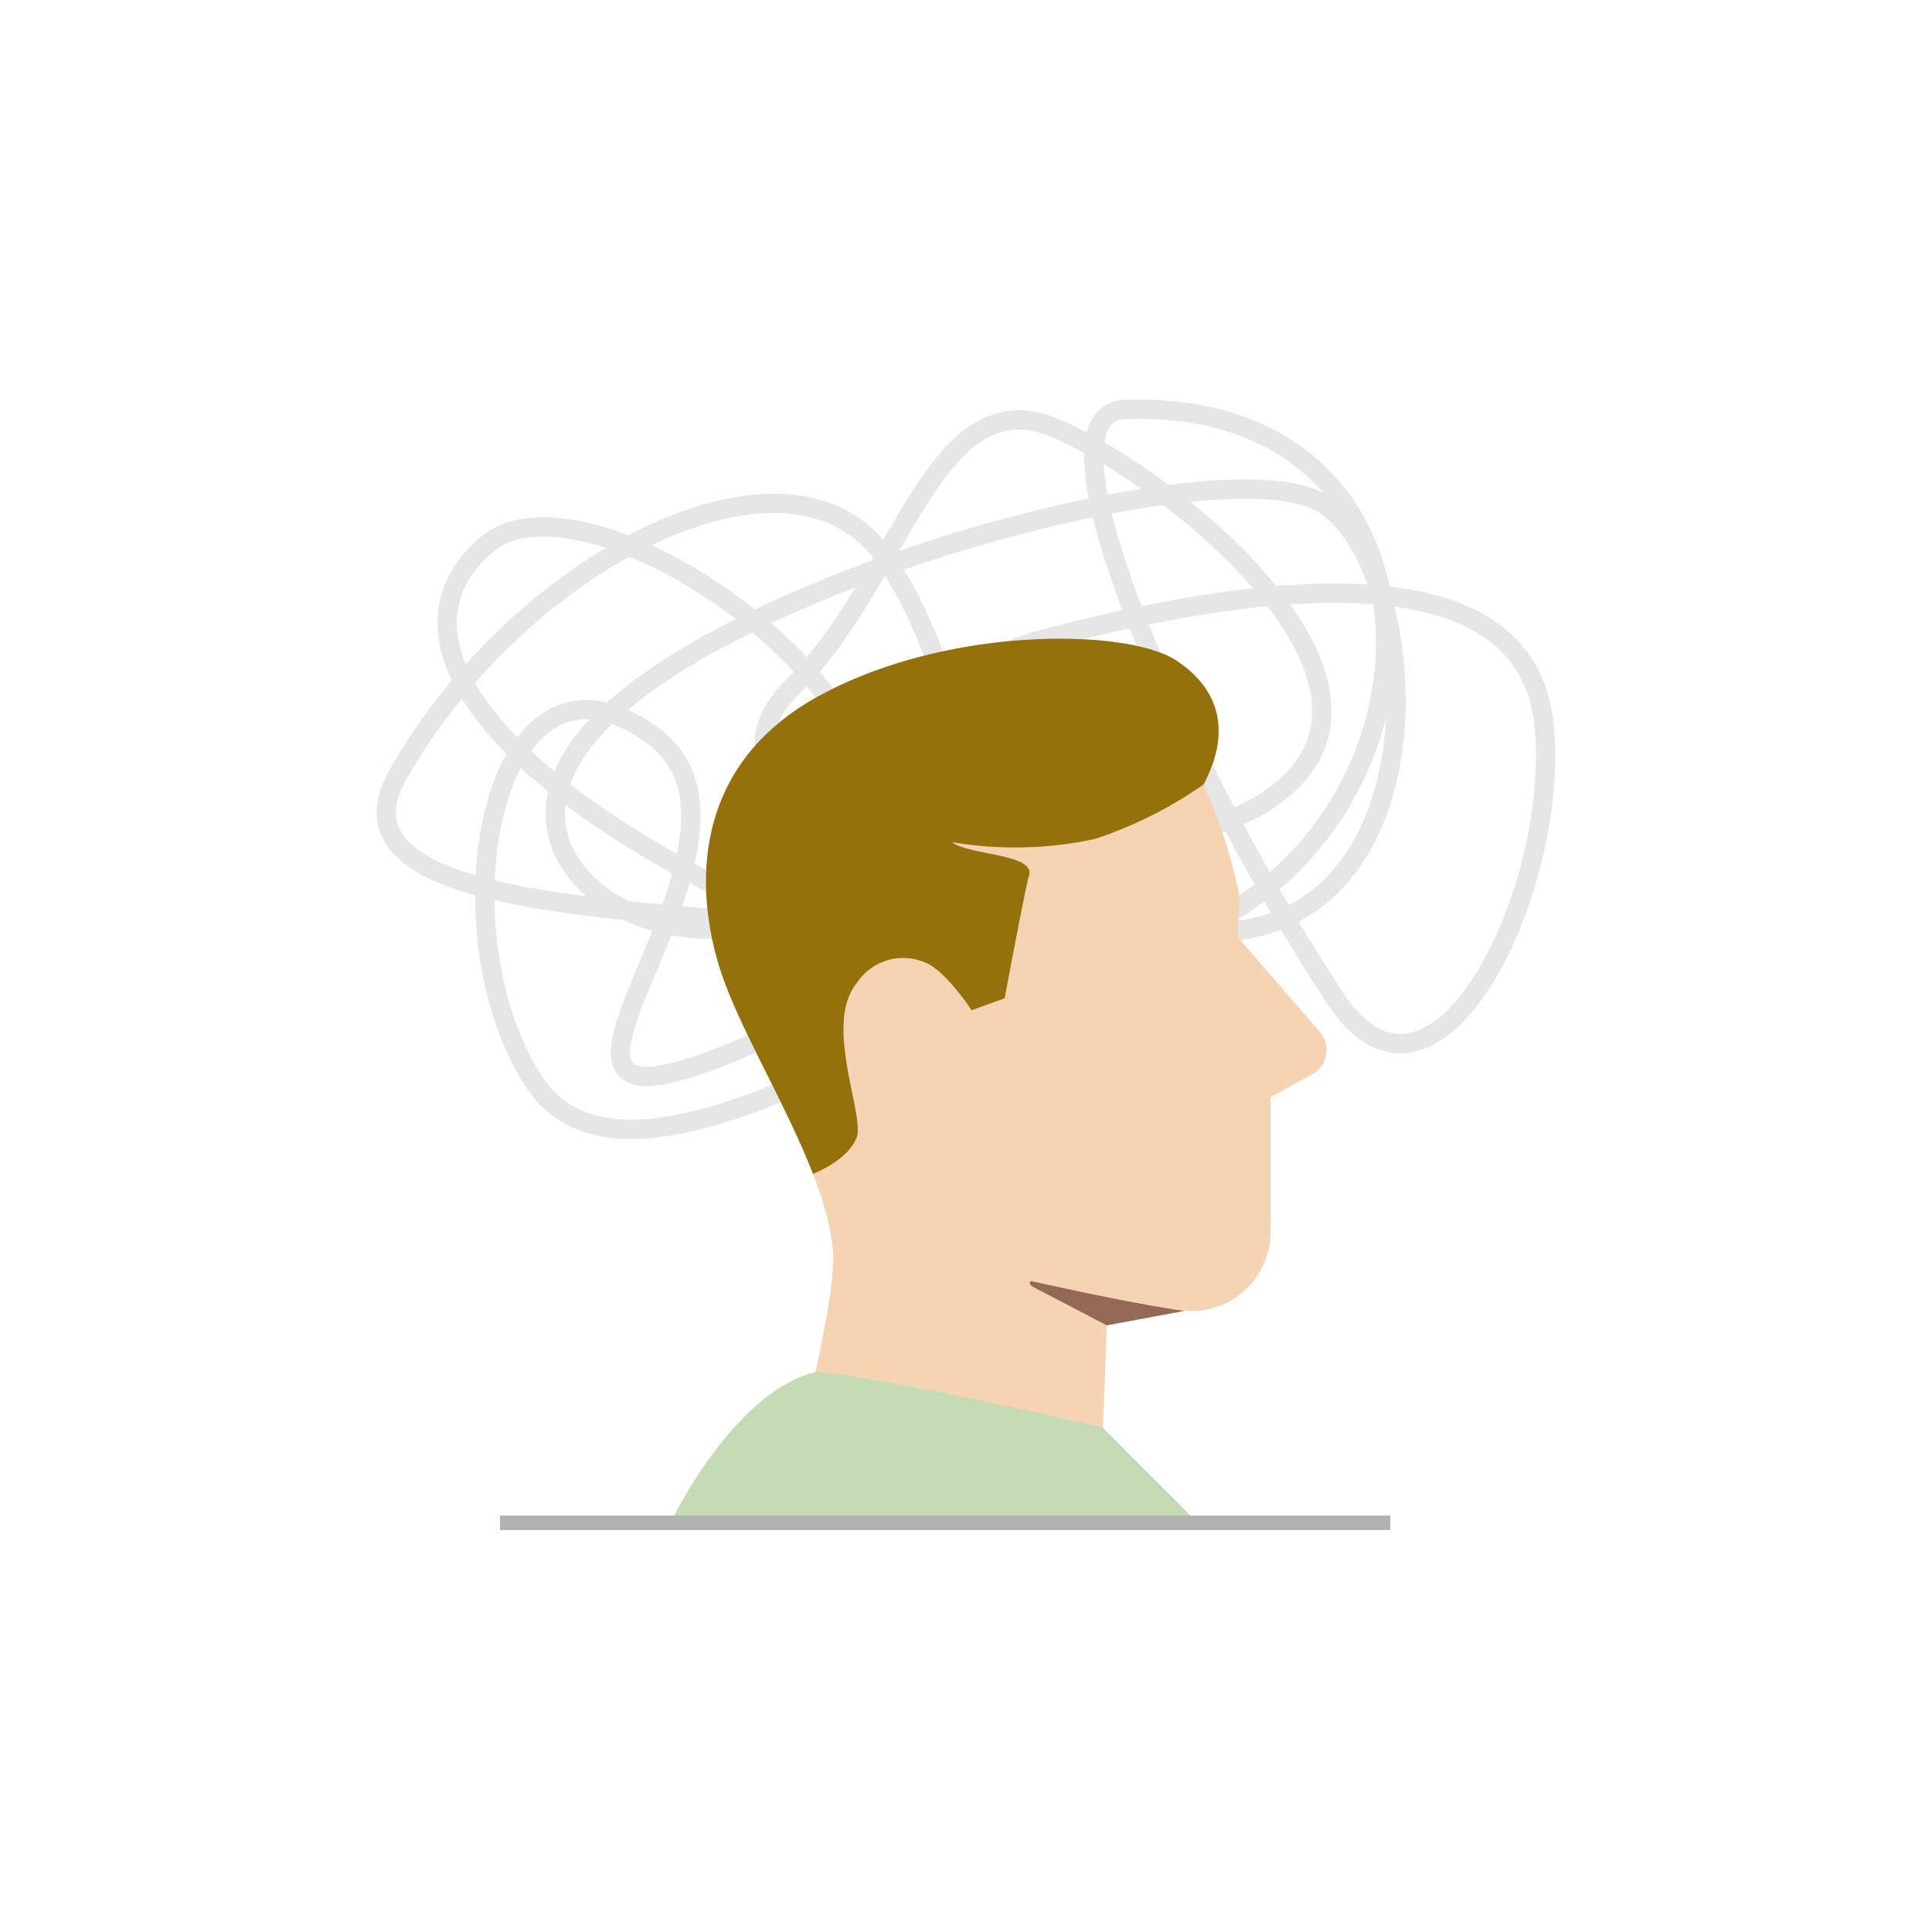
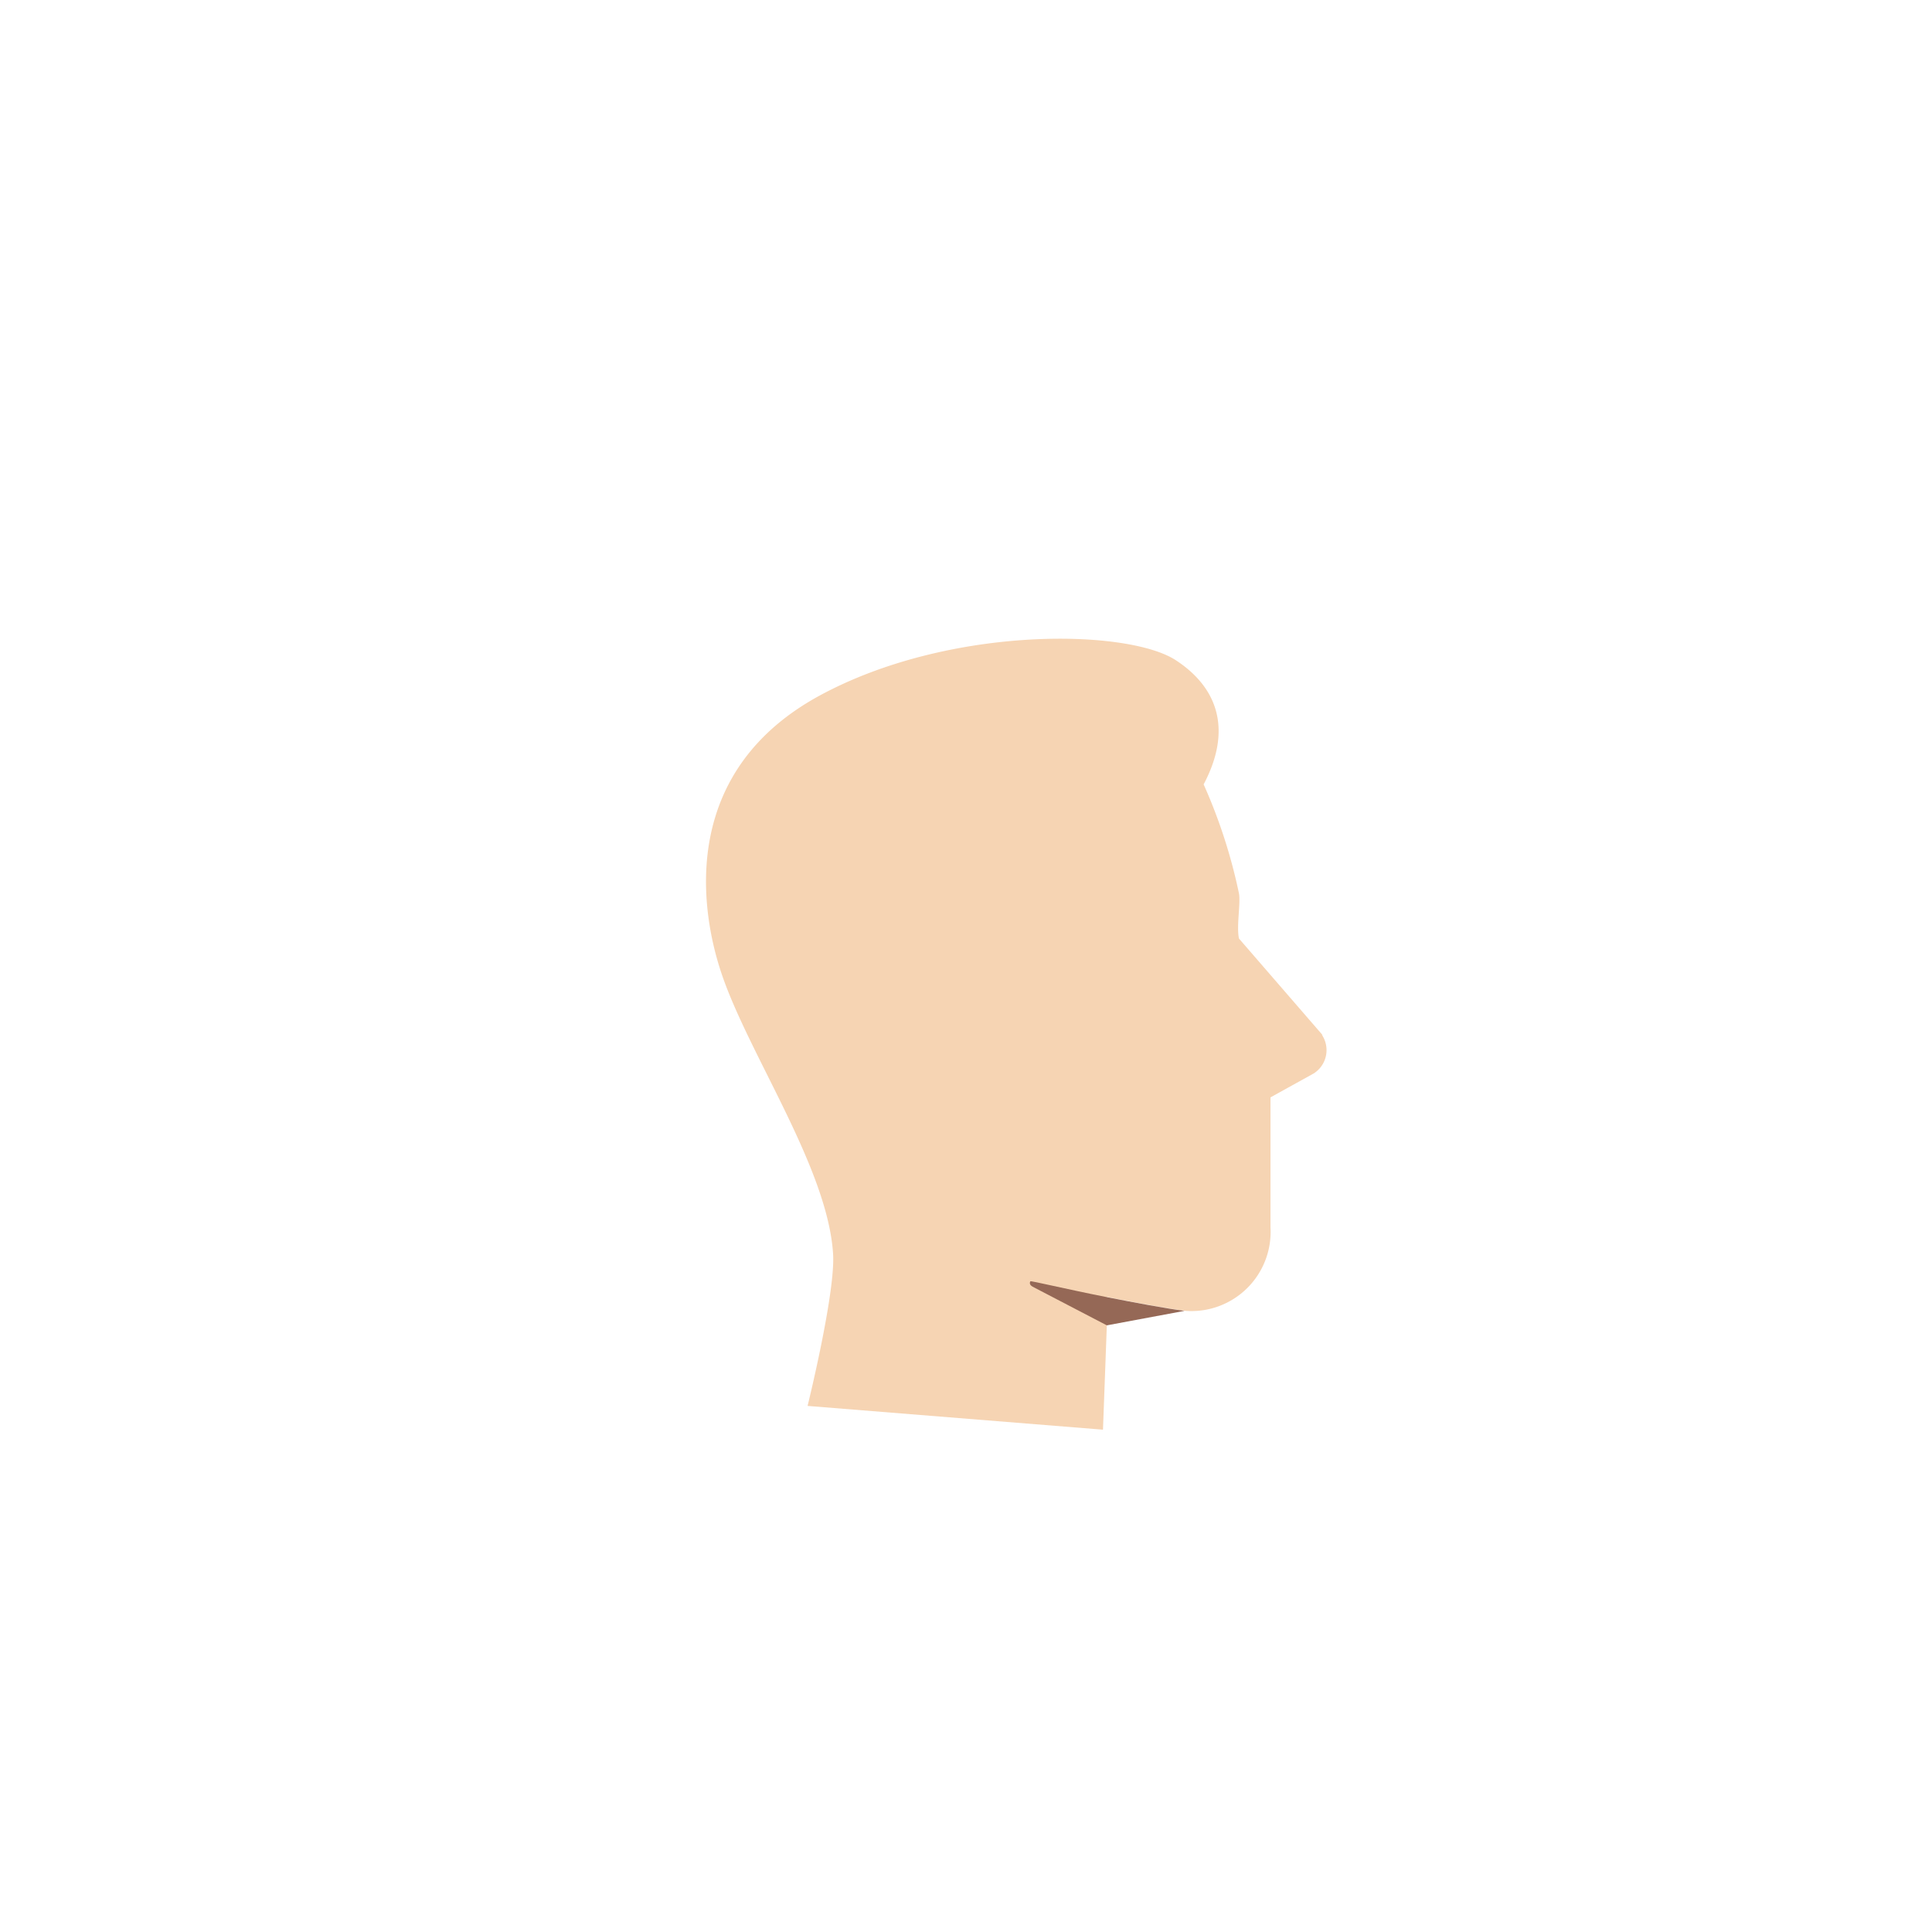
<svg xmlns="http://www.w3.org/2000/svg" id="Layer_1" data-name="Layer 1" viewBox="0 0 100 100">
  <defs>
    <style>.cls-1,.cls-6{fill:none;stroke-miterlimit:10;}.cls-1{stroke:#e6e6e6;}.cls-2{fill:#f6d4b3;}.cls-3{fill:#94710a;}.cls-4{fill:#956856;}.cls-5{fill:#c4dbb6;}.cls-6{stroke:#b2b2b2;stroke-width:0.75px;}</style>
  </defs>
-   <path class="cls-1" d="M40.7,53.22c19.36-9.13-26.46-1.94-20.09-13.15S41,21.85,45.8,28.86s8.61,25.11-6,18.33-20-14.41-14.61-19,24.66,9.1,18.6,16.59S23.86,45.79,30.5,38,62.38,23.25,68.12,25.88s7.2,23.73-6.83,22.32-26-7-20.27-12.64S48.35,19.4,54.73,22.2,74.34,35.94,65.42,41.55,42,36.22,54.09,33.06,79,28.67,79.92,37.51c.89,8.43-5.64,22.05-10.84,14.12C61.64,40.28,52.94,21.37,58.24,21.19c19.2-.64,17.09,25.87-1.28,28.34-7.26,1-24.23,14.31-29.33,6.45S25.4,32.13,33.69,38,21.34,62.36,40.7,53.22Z" />
  <path class="cls-2" d="M68.46,53.58l-4.33-5c-.14-.63.09-1.8,0-2.33A27.7,27.7,0,0,0,62.3,40.6c1.48-2.8.76-5-1.46-6.44C58.31,32.54,49.13,32.37,42.43,36c-7.07,3.84-6.3,10.71-5.11,14.31,1.38,4.19,5.52,10.12,5.8,14.59.13,2-1.32,7.87-1.32,7.87L57.09,74l.2-5.42,0-1.45c1.52.3,3.12.6,4.07.72a4.1,4.1,0,0,0,4.4-4.33V56.8L68,55.56a1.43,1.43,0,0,0,.42-2" />
-   <path class="cls-3" d="M44.34,58.89c.43-1.2-1.73-5.86,0-8a2.88,2.88,0,0,1,3.55-1.07c1.06.42,2.4,2.47,2.4,2.47L52,51.67s1.15-6.15,1.28-6.41c.19-1.08-3.17-1-4-1.67a19.51,19.51,0,0,0,7.41-.17A21.59,21.59,0,0,0,62.3,40.6c1.48-2.81.76-5-1.46-6.44C58.31,32.54,49.13,32.37,42.43,36c-7.07,3.84-6.3,10.72-5.11,14.31,1,3,3.37,6.86,4.76,10.45,0,0,1.82-.69,2.26-1.89" />
  <path class="cls-4" d="M57.29,68.6l-3.84-2c-.2-.11-.14-.24-.12-.28s1.88.41,3.91.81c1.52.3,3.12.6,4.07.72" />
-   <path class="cls-5" d="M34.7,78.82S37.94,72,42.27,71c4,.36,14.79,2.88,14.79,2.88l5,5" />
-   <line class="cls-6" x1="25.88" y1="78.82" x2="71.96" y2="78.82" />
</svg>